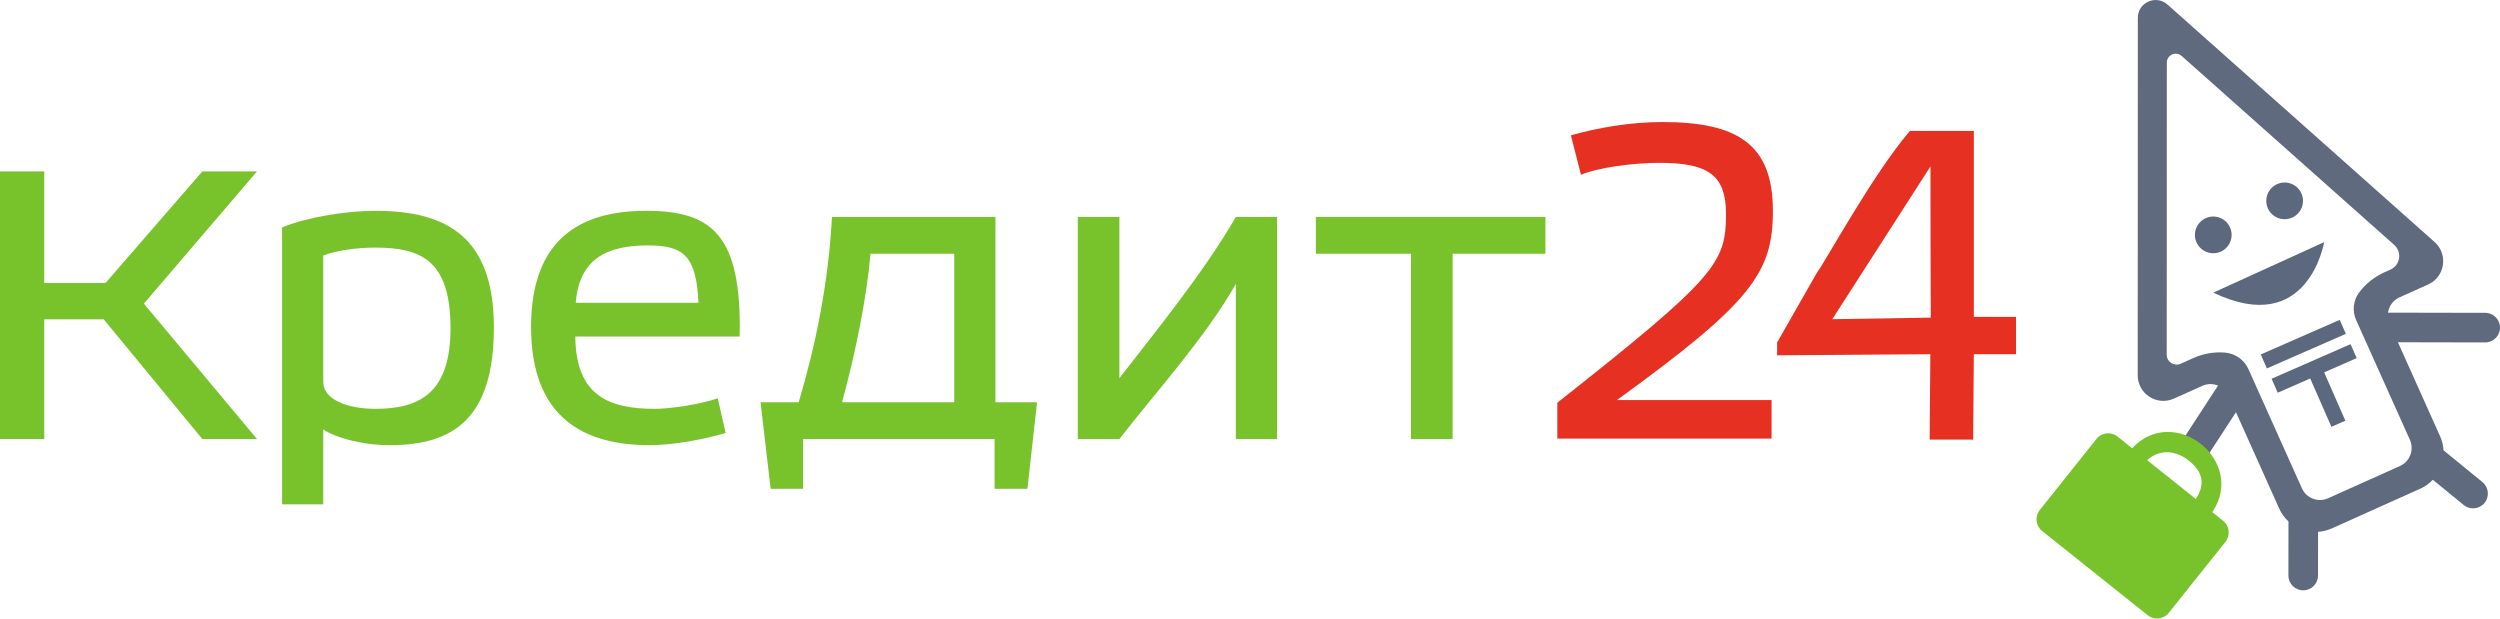
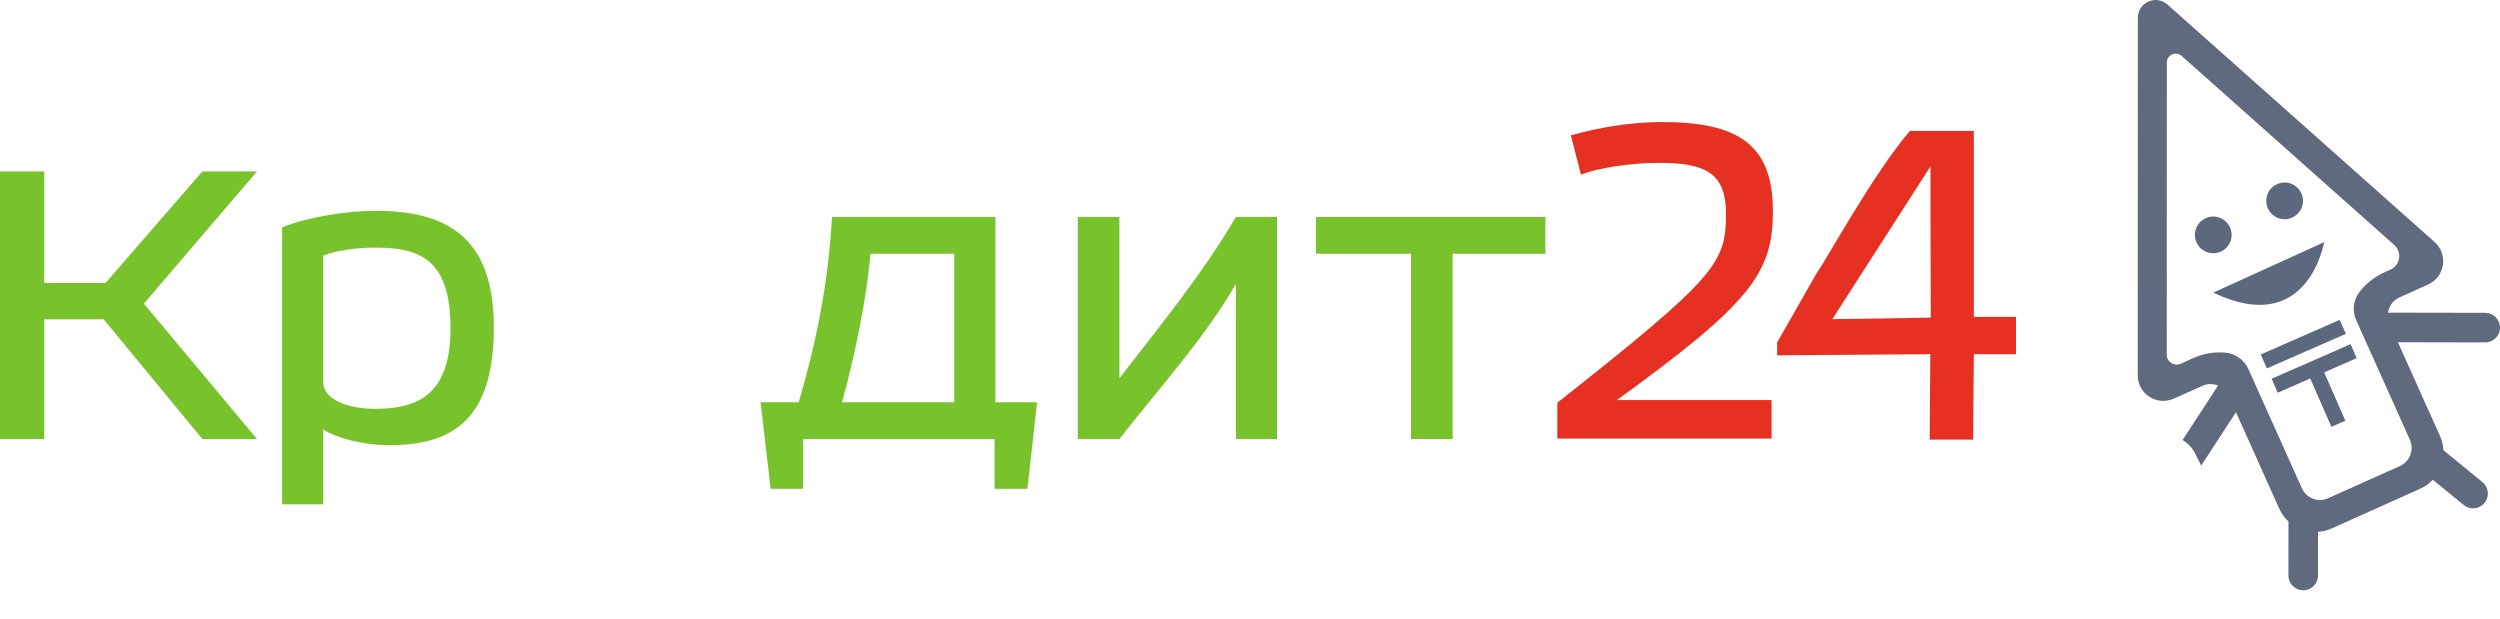
<svg xmlns="http://www.w3.org/2000/svg" xmlns:ns1="http://www.inkscape.org/namespaces/inkscape" xmlns:ns2="http://sodipodi.sourceforge.net/DTD/sodipodi-0.dtd" id="svg2" version="1.1" ns1:version="0.91 r13725" xml:space="preserve" width="493.875" height="122.188" viewBox="0 0 493.875 122.188" ns2:docname="credit24.svg">
  <defs id="defs6" />
  <ns2:namedview pagecolor="#ffffff" bordercolor="#666666" borderopacity="1" objecttolerance="10" gridtolerance="10" guidetolerance="10" ns1:pageopacity="0" ns1:pageshadow="2" ns1:window-width="1920" ns1:window-height="1056" id="namedview4" showgrid="false" ns1:zoom="2.4416287" ns1:cx="247.75663" ns1:cy="61.09375" ns1:window-x="1366" ns1:window-y="0" ns1:window-maximized="1" ns1:current-layer="g10" />
  <g id="g10" ns1:groupmode="layer" ns1:label="ink_ext_XXXXXX" transform="matrix(1.25,0,0,-1.25,0,122.188)">
    <g id="g12" transform="scale(0.1,0.1)">
      <path d="m 510.871,373.629 c 0,-26.992 37.399,-42.242 82.399,-42.242 71.332,0 118.703,26.304 118.703,127.41 0,108.012 -47.371,127.398 -118.703,127.398 -29.067,0 -60.227,-4.152 -82.399,-12.472 l 0,-200.094 z m -65.074,244.426 c 38.082,15.941 101.086,26.297 147.473,26.297 112.171,0 187.242,-40.848 187.242,-184.161 0,-143.336 -62.949,-186.265 -164.715,-186.265 -44.32,0 -86.918,12.449 -104.926,24.922 l 0,-118.371 -65.074,0 0,437.578" style="fill:#78c32b;fill-opacity:1;fill-rule:evenodd;stroke:none" id="path14" ns1:connector-curvature="0" />
-       <path d="m 909.91,498.957 193.96,0 c -3.46,74.77 -23.53,90.707 -80.31,90.707 -63.708,0 -108.111,-20.766 -113.65,-90.707 z M 1146.8,293.316 c -36.01,-11.086 -86.55,-19.386 -119.78,-19.386 -103.872,0 -187.731,42.925 -187.731,186.949 0,139.168 78.332,183.48 181.501,183.48 105.24,0 151.63,-38.769 148.17,-198.714 l -259.737,0.003 c 0.687,-94.187 54.093,-114.257 125.407,-114.257 24.92,0 71.32,6.918 99.7,16.625 l 12.47,-54.7 0,0" style="fill:#78c32b;fill-opacity:1;fill-rule:evenodd;stroke:none" id="path16" ns1:connector-curvature="0" />
      <path d="m 1375.79,576.504 c -6.23,-71.32 -24.23,-158.543 -45,-234.734 l 177.32,0 0,234.734 -132.32,0 z m 197.43,58.156 0,-292.89 65.76,0 -15.24,-136.723 -51.93,0 0,78.582 -302.65,0 0,-78.582 -51.25,0 -15.91,136.723 60.23,0 c 26.31,87.941 47.08,187.652 52.62,292.89 l 258.37,0 0,0" style="fill:#78c32b;fill-opacity:1;fill-rule:evenodd;stroke:none" id="path18" ns1:connector-curvature="0" />
      <path d="M 1953.15,528.727 C 1904.68,443.559 1825.87,357.012 1769.1,283.629 l -65.78,0 0,351.027 65.78,0 0,-254.801 c 56.77,73.395 132.81,166.192 184.05,254.801 l 65.09,0 0,-351.027 -65.09,0 0,245.098" style="fill:#78c32b;fill-opacity:1;fill-rule:evenodd;stroke:none" id="path20" ns1:connector-curvature="0" />
      <path d="m 2295.72,283.629 -65.8,0 0,292.875 -150.32,0 0,58.156 362.79,0 0,-58.156 -146.67,0 0,-292.875" style="fill:#78c32b;fill-opacity:1;fill-rule:evenodd;stroke:none" id="path22" ns1:connector-curvature="0" />
      <path d="m 2895.76,473.055 155.14,241.41 c -0.07,-79.645 0.26,-159.289 0.51,-238.934 l -155.65,-2.476 z m 223.68,3.664 0,293.824 -101.09,0 c -59.15,-69.266 -134,-207.438 -146.79,-223.828 l -63.01,-110.438 0,-20.316 242.16,1.762 -1.08,-134.918 48.44,0.004 20.29,-0.11 1.08,135.024 66.66,0 0,58.996 -66.66,0" style="fill:#e63022;fill-opacity:1;fill-rule:evenodd;stroke:none" id="path24" ns1:connector-curvature="0" />
      <path d="m 406.184,706.637 -86.399,0 -152.926,-176.278 -96.929,0 0,176.278 -69.93,0 0,-423.008 69.93,0 0,189.152 93.988,0 155.867,-189.152 86.399,0 -178.782,213.973 178.782,209.035" style="fill:#78c32b;fill-opacity:1;fill-rule:evenodd;stroke:none" id="path26" ns1:connector-curvature="0" />
      <path d="m 3734.83,460.098 c 58.86,-0.09 117.75,-0.184 176.62,-0.262 l -176.62,0.262" style="fill:#100f0d;fill-opacity:1;fill-rule:evenodd;stroke:none" id="path28" ns1:connector-curvature="0" />
      <path d="m 3845.3,249.125 c 21.54,-17.602 43.07,-35.211 64.61,-52.809 l -64.61,52.809" style="fill:#100f0d;fill-opacity:1;fill-rule:evenodd;stroke:none" id="path30" ns1:connector-curvature="0" />
      <path d="m 3640.12,182.352 c -0.04,-37.821 -0.07,-75.637 -0.12,-113.438 l 0.12,113.438" style="fill:#100f0d;fill-opacity:1;fill-rule:evenodd;stroke:none" id="path32" ns1:connector-curvature="0" />
      <path d="m 3792.88,241.031 -113.57,-50.965 c -15.76,-7.066 -34.28,-0.039 -41.35,15.719 l -84.53,188.352 c -6.6,14.722 -20.78,24.754 -36.85,26.109 -17.12,1.442 -34.38,-1.508 -50.05,-8.539 l -20.19,-9.059 c -10.38,-4.562 -22.04,2.93 -22.04,14.27 l 0.17,461.648 c 0.01,12.133 14.33,18.539 23.41,10.512 l 335.96,-298.711 c 12.73,-11.308 9.56,-31.957 -5.97,-38.929 l -9.36,-4.188 c -15.57,-6.992 -29.19,-17.73 -39.62,-31.23 -9.77,-12.657 -11.8,-29.754 -5.26,-44.313 l 84.96,-189.309 c 7.08,-15.769 0.05,-34.289 -15.71,-41.367 z m 158.13,218.664 c 0,12.93 -10.47,23.399 -23.38,23.418 l -153.61,0.293 c 1.47,10.262 7.92,19.582 18.08,24.141 l 34.29,15.391 10.9,4.902 c 26.82,12.031 32.3,47.68 10.34,67.187 l -21.55,19.168 -400.66,356.192 c -18.23,16.004 -46.77,3.254 -46.78,-21 l -0.22,-564.907 c 0,-29.402 30.28,-48.98 57.08,-36.96 l 45.18,20.269 c 8.15,3.652 17,3.484 24.66,0.348 l -56,-86.008 c 8.16,-5.055 15.17,-11.883 19.63,-20.883 3.25,-6.535 6.48,-13.09 9.83,-19.543 l 54.92,84.34 68.35,-152.316 c 3.57,-7.954 8.6,-14.789 14.63,-20.348 l -0.09,-85.391 c -0.01,-12.914 10.45,-23.488 23.37,-23.402 12.92,0 23.39,10.469 23.41,23.398 l 0.07,68.996 c 7.17,0.497 14.38,2.168 21.33,5.286 l 140.15,62.89 c 7.74,3.477 14.41,8.34 19.89,14.149 l 48.87,-39.926 c 10,-8.172 24.72,-6.684 32.86,3.32 8.17,10.008 6.69,24.742 -3.31,32.918 l -61.51,50.27 c -0.43,7.394 -2.12,14.836 -5.33,21.992 l -66.75,148.742 137.97,-0.273 c 12.88,-0.024 23.38,10.465 23.38,23.347" style="fill:#606a7f;fill-opacity:1;fill-rule:evenodd;stroke:none" id="path34" ns1:connector-curvature="0" />
-       <path d="m 3393.34,250.262 c 21.97,19.543 47.6,13.828 65.93,-0.782 19.08,-15.23 28.25,-34.492 11,-60.585 l -76.93,61.367 z m 120.03,-95.75 -17.08,13.625 c 28.06,41.633 11.27,84.386 -17.8,107.586 -29.06,23.179 -74.48,30.062 -108.85,-6.563 l -23.11,18.442 c -10.22,8.156 -25.12,6.48 -33.27,-3.75 l -89.59,-112.313 c -8.17,-10.215 -6.48,-25.125 3.73,-33.277 L 3394.27,5.176 c 10.21,-8.164 25.11,-6.484 33.26,3.75 l 89.6,112.301 c 8.14,10.222 6.47,25.121 -3.76,33.285" style="fill:#78c32b;fill-opacity:1;fill-rule:evenodd;stroke:none" id="path36" ns1:connector-curvature="0" />
      <path d="m 3509.72,579.809 c 14.61,6.554 21.15,23.722 14.59,38.328 -6.56,14.621 -23.72,21.136 -38.33,14.578 -14.63,-6.555 -21.16,-23.707 -14.59,-38.328 6.55,-14.602 23.72,-21.137 38.33,-14.578" style="fill:#5c687d;fill-opacity:1;fill-rule:evenodd;stroke:none" id="path38" ns1:connector-curvature="0" />
      <path d="m 3622.5,633.598 c 14.63,6.547 21.18,23.718 14.59,38.34 -6.55,14.597 -23.71,21.117 -38.33,14.578 -14.61,-6.571 -21.14,-23.731 -14.58,-38.332 6.56,-14.625 23.73,-21.168 38.32,-14.586" style="fill:#5c687d;fill-opacity:1;fill-rule:evenodd;stroke:none" id="path40" ns1:connector-curvature="0" />
-       <path d="m 3497.86,515.031 c 150.2,-71.945 175.17,79.782 175.17,79.782 l -175.17,-79.782" style="fill:#5c687d;fill-opacity:1;fill-rule:evenodd;stroke:none" id="path42" ns1:connector-curvature="0" />
+       <path d="m 3497.86,515.031 c 150.2,-71.945 175.17,79.782 175.17,79.782 " style="fill:#5c687d;fill-opacity:1;fill-rule:evenodd;stroke:none" id="path42" ns1:connector-curvature="0" />
      <path d="m 3572.89,417.313 124.8,54.695 9.68,-22.098 -124.82,-54.668 -9.66,22.071" style="fill:#5c687d;fill-opacity:1;fill-rule:evenodd;stroke:none" id="path44" ns1:connector-curvature="0" />
      <path d="m 3651.06,379.371 -51.37,-22.508 -9.67,22.078 124.8,54.672 9.67,-22.062 -51.36,-22.512 33.48,-76.414 -22.07,-9.656 -33.48,76.402" style="fill:#5c687d;fill-opacity:1;fill-rule:evenodd;stroke:none" id="path46" ns1:connector-curvature="0" />
      <path d="m 2482.66,763.609 15.93,-62.371 c 25.62,11.211 82.39,18.922 123.25,18.922 75.46,0.004 105.94,-17.512 105.94,-80.586 0.01,-77.789 -15.23,-100.211 -266.58,-298.511 l 0.01,-56.758 338.58,-0.004 0,60.953 -244.43,0 c 213.97,154.851 246.51,201.809 246.51,299.226 0,105.825 -56.79,140.157 -175.18,140.157 -49.87,0.004 -102.48,-9.121 -144.03,-21.028" style="fill:#e63022;fill-opacity:1;fill-rule:evenodd;stroke:none" id="path48" ns1:connector-curvature="0" />
    </g>
  </g>
</svg>